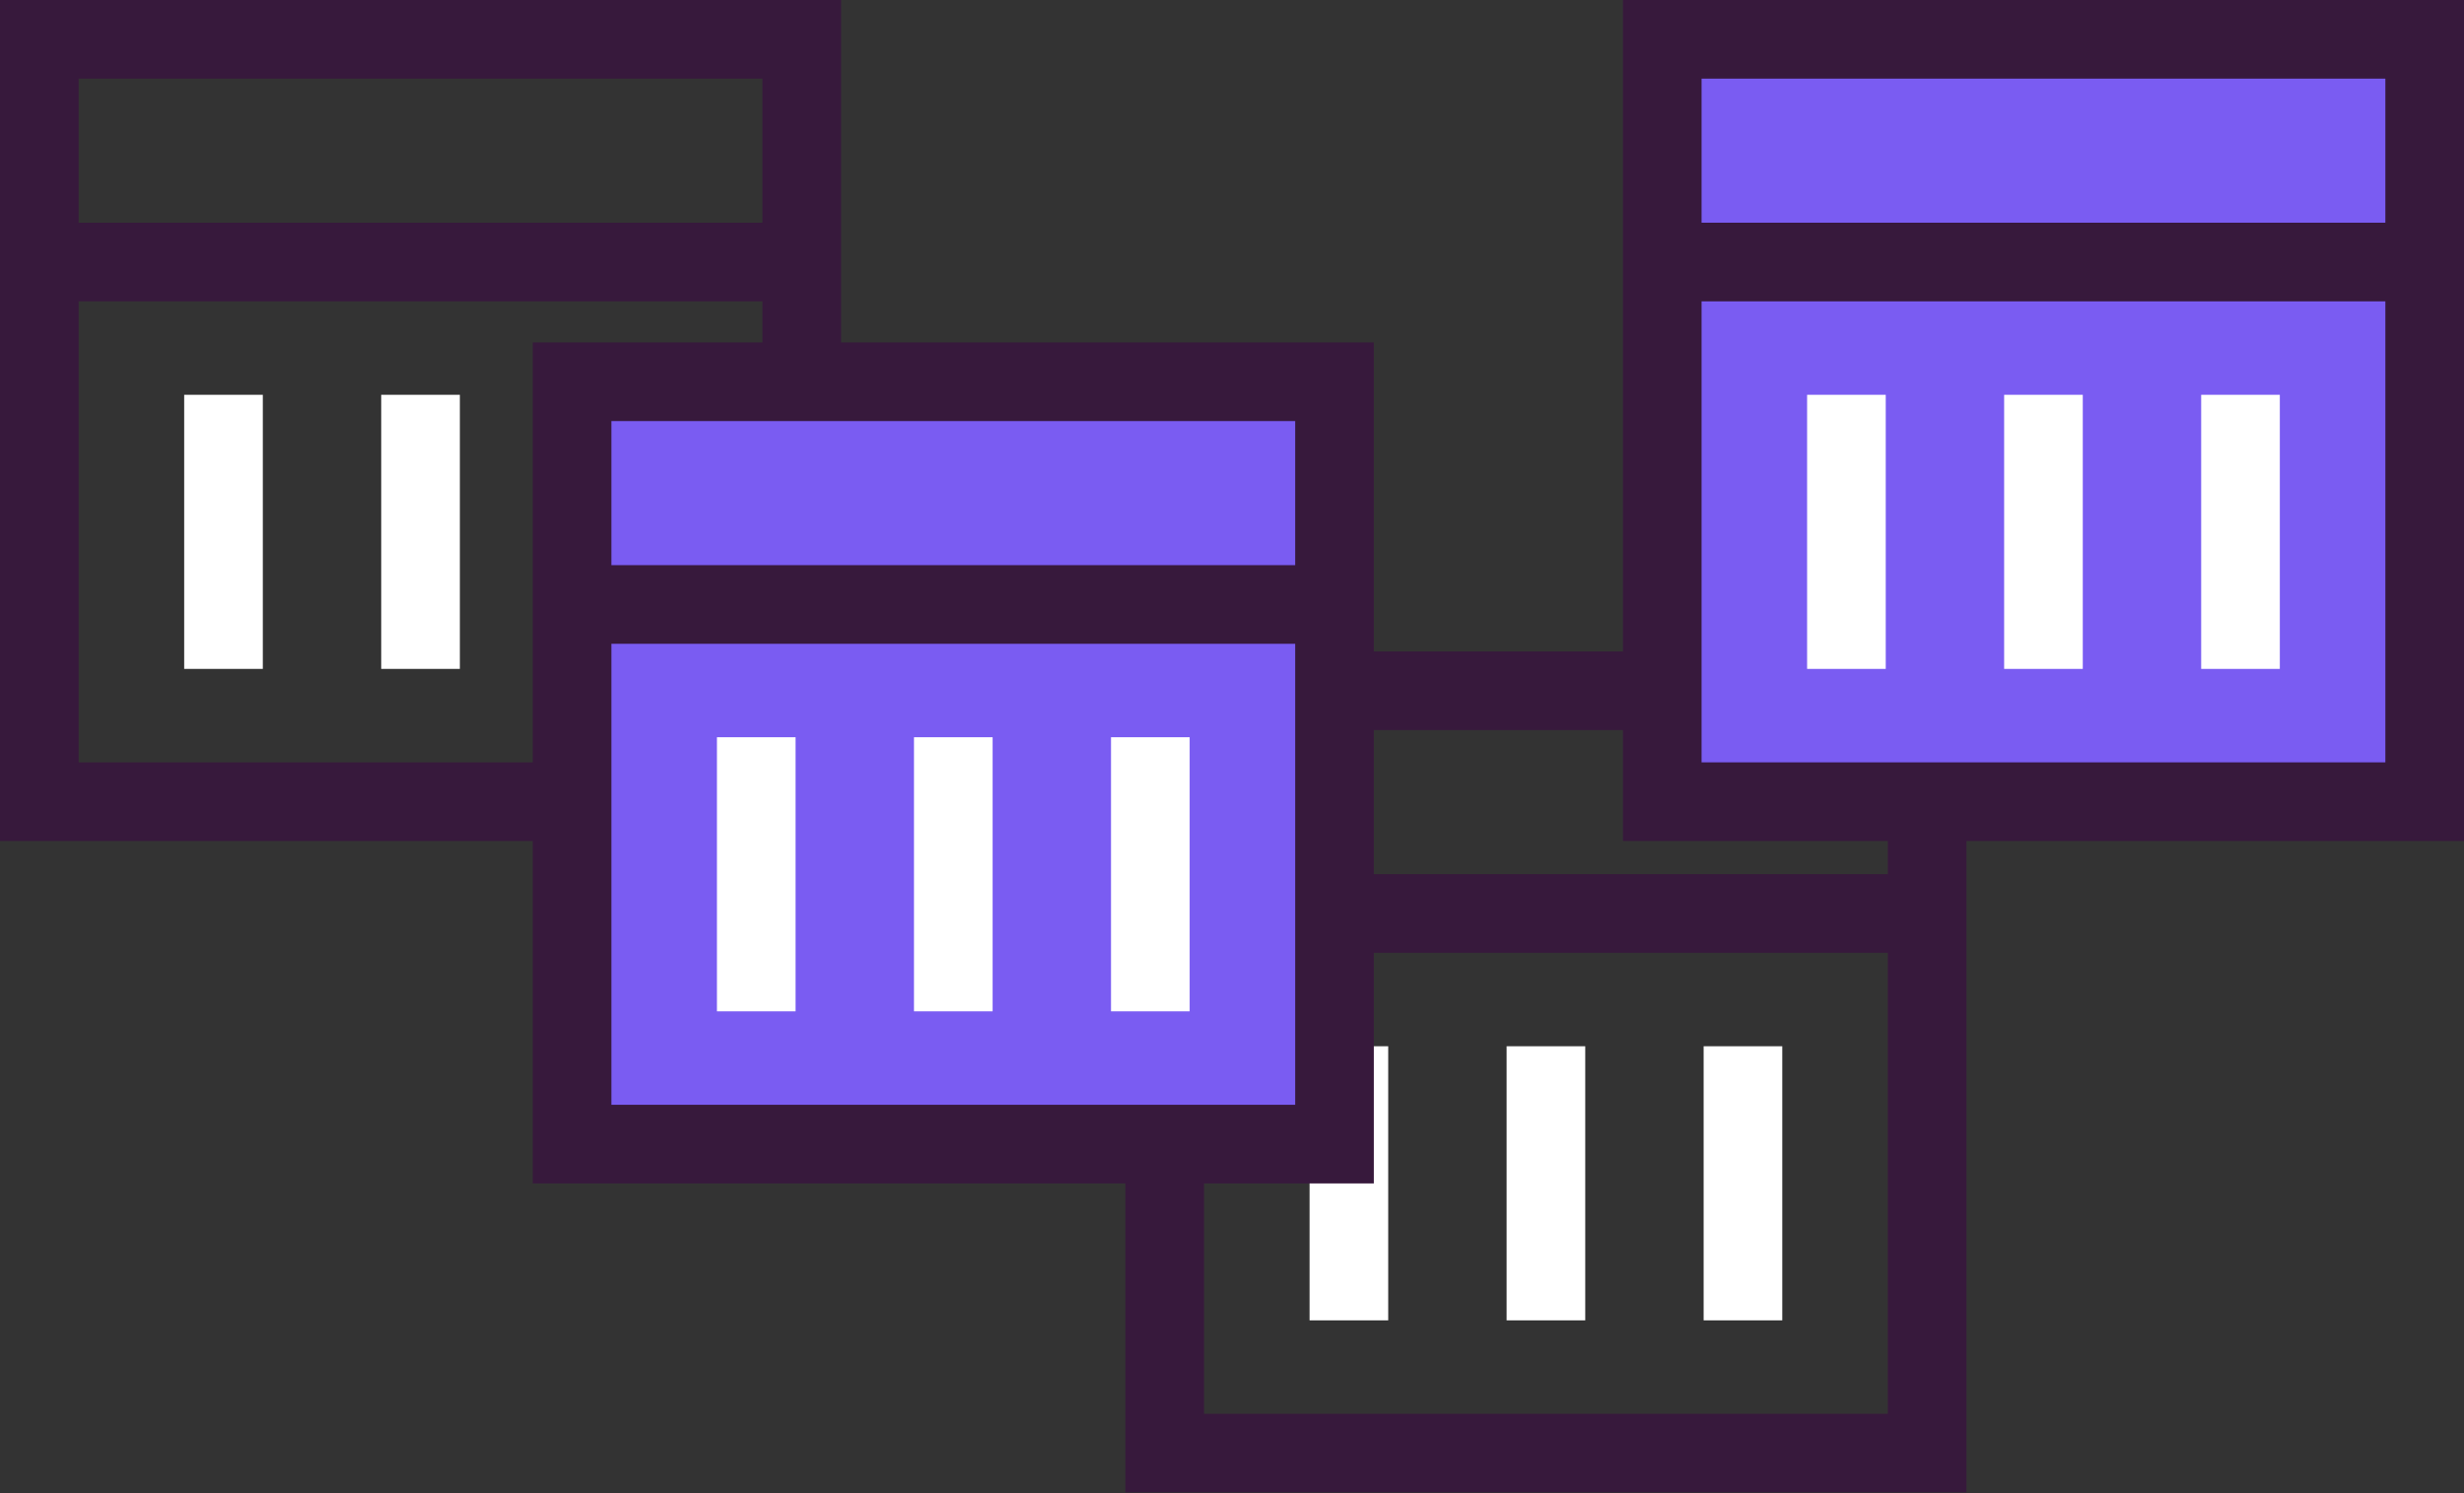
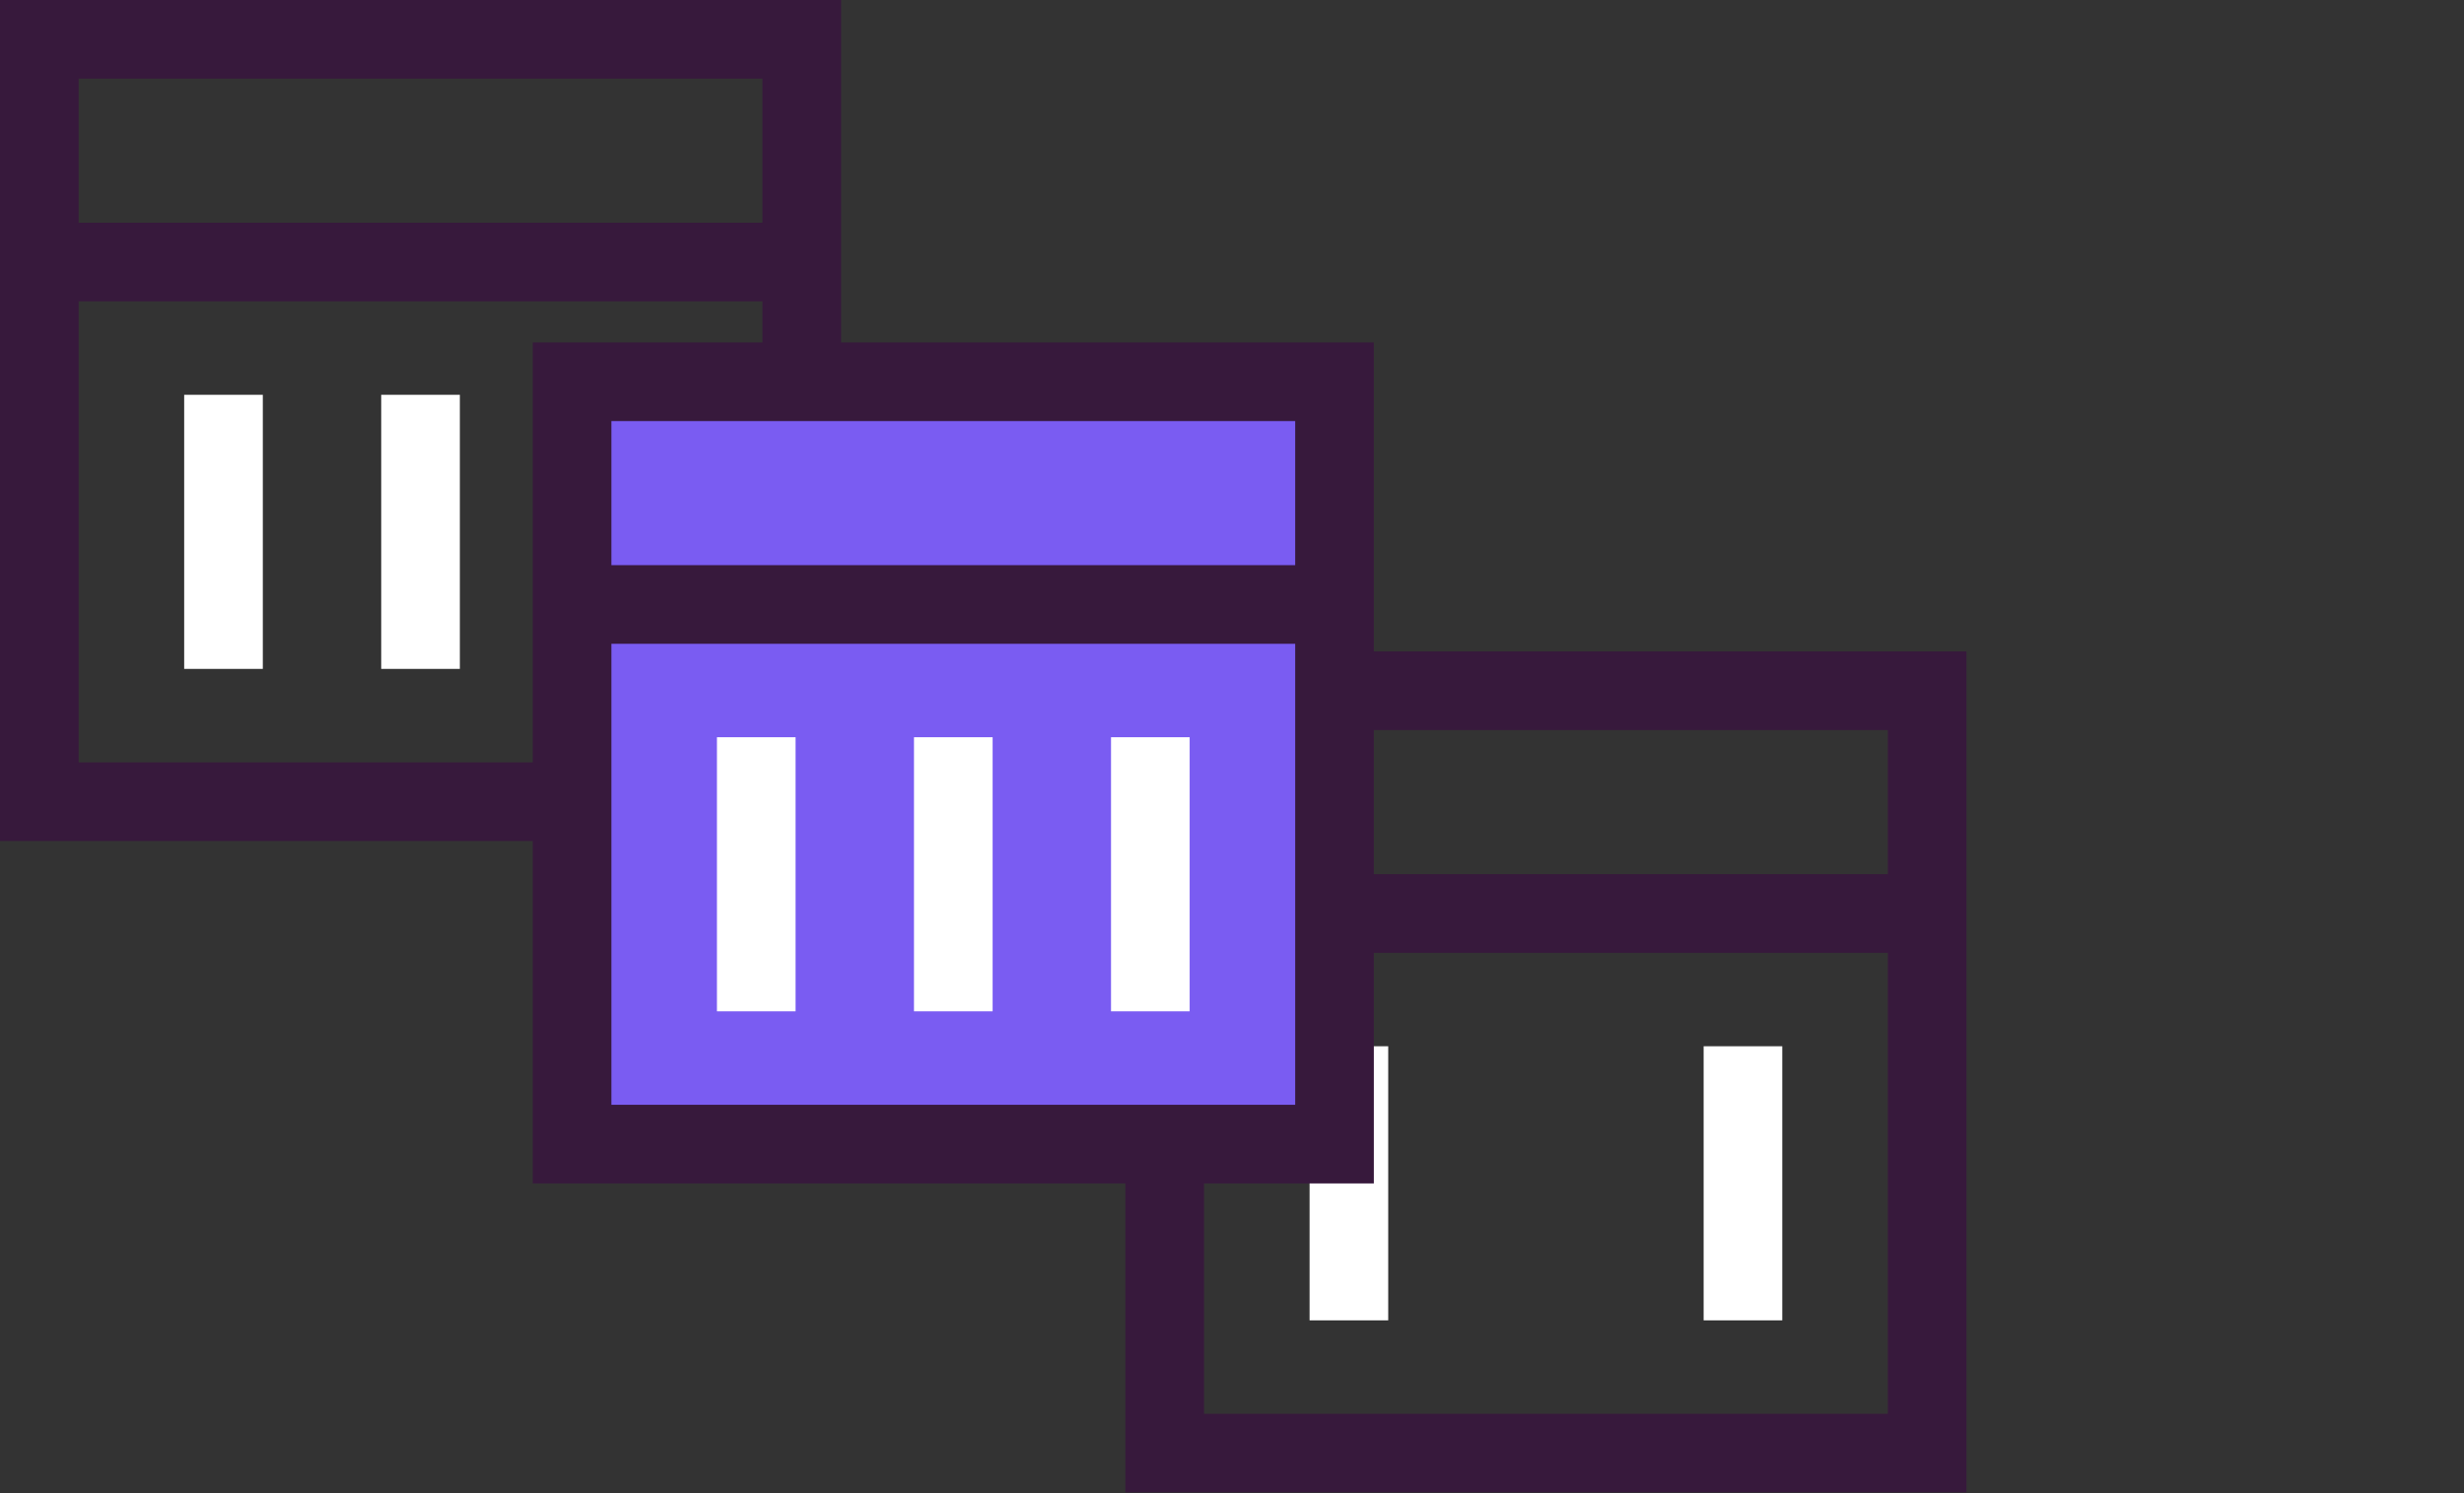
<svg xmlns="http://www.w3.org/2000/svg" width="259" height="157" viewBox="0 0 259 157" fill="none">
  <rect x="0" y="0" width="259" height="157" fill="#333333" stroke="none" />
  <g clip-path="url(#clip0_279_295)">
    <path d="M84.276 4.133H4.133V84.276H84.276V4.133Z" stroke="#37193C" stroke-width="8.266" stroke-miterlimit="10" />
    <path d="M5.034 27.546H83.375" stroke="#37193C" stroke-width="8.266" stroke-miterlimit="10" />
    <path d="M44.204 41.503V70.318" stroke="white" stroke-width="8.266" stroke-miterlimit="10" />
    <path d="M64.915 41.503V70.318" stroke="white" stroke-width="8.266" stroke-miterlimit="10" />
    <path d="M23.493 41.503V70.318" stroke="white" stroke-width="8.266" stroke-miterlimit="10" />
  </g>
  <g clip-path="url(#clip1_279_295)">
-     <path d="M202.569 72.619H122.426V152.761H202.569V72.619Z" stroke="#37193C" stroke-width="8.266" stroke-miterlimit="10" />
+     <path d="M202.569 72.619H122.426V152.761H202.569Z" stroke="#37193C" stroke-width="8.266" stroke-miterlimit="10" />
    <path d="M123.327 96.031H201.668" stroke="#37193C" stroke-width="8.266" stroke-miterlimit="10" />
-     <path d="M162.498 109.989V138.804" stroke="white" stroke-width="8.266" stroke-miterlimit="10" />
    <path d="M183.208 109.989V138.804" stroke="white" stroke-width="8.266" stroke-miterlimit="10" />
    <path d="M141.787 109.989V138.804" stroke="white" stroke-width="8.266" stroke-miterlimit="10" />
  </g>
  <g clip-path="url(#clip2_279_295)">
    <path d="M254.867 4.133H174.725V84.276H254.867V4.133Z" fill="#7A5CF2" stroke="#37193C" stroke-width="8.266" stroke-miterlimit="10" />
    <path d="M175.625 27.546H253.966" stroke="#37193C" stroke-width="8.266" stroke-miterlimit="10" />
    <path d="M214.796 41.503V70.318" stroke="white" stroke-width="8.266" stroke-miterlimit="10" />
    <path d="M235.507 41.503V70.318" stroke="white" stroke-width="8.266" stroke-miterlimit="10" />
    <path d="M194.084 41.503V70.318" stroke="white" stroke-width="8.266" stroke-miterlimit="10" />
  </g>
  <g clip-path="url(#clip3_279_295)">
    <path d="M140.276 40.133H60.133V120.276H140.276V40.133Z" fill="#7A5CF2" stroke="#37193C" stroke-width="8.266" stroke-miterlimit="10" />
    <path d="M61.034 63.546H139.375" stroke="#37193C" stroke-width="8.266" stroke-miterlimit="10" />
    <path d="M100.205 77.503V106.318" stroke="white" stroke-width="8.266" stroke-miterlimit="10" />
    <path d="M120.916 77.503V106.318" stroke="white" stroke-width="8.266" stroke-miterlimit="10" />
    <path d="M79.493 77.503V106.318" stroke="white" stroke-width="8.266" stroke-miterlimit="10" />
  </g>
  <defs>
    <clipPath id="clip0_279_295">
      <rect width="88.409" height="88.409" fill="white" />
    </clipPath>
    <clipPath id="clip1_279_295">
      <rect width="88.409" height="88.409" fill="white" transform="translate(118.293 68.486)" />
    </clipPath>
    <clipPath id="clip2_279_295">
-       <rect width="88.409" height="88.409" fill="white" transform="translate(170.591)" />
-     </clipPath>
+       </clipPath>
    <clipPath id="clip3_279_295">
      <rect width="88.409" height="88.409" fill="white" transform="translate(56 36)" />
    </clipPath>
  </defs>
</svg>